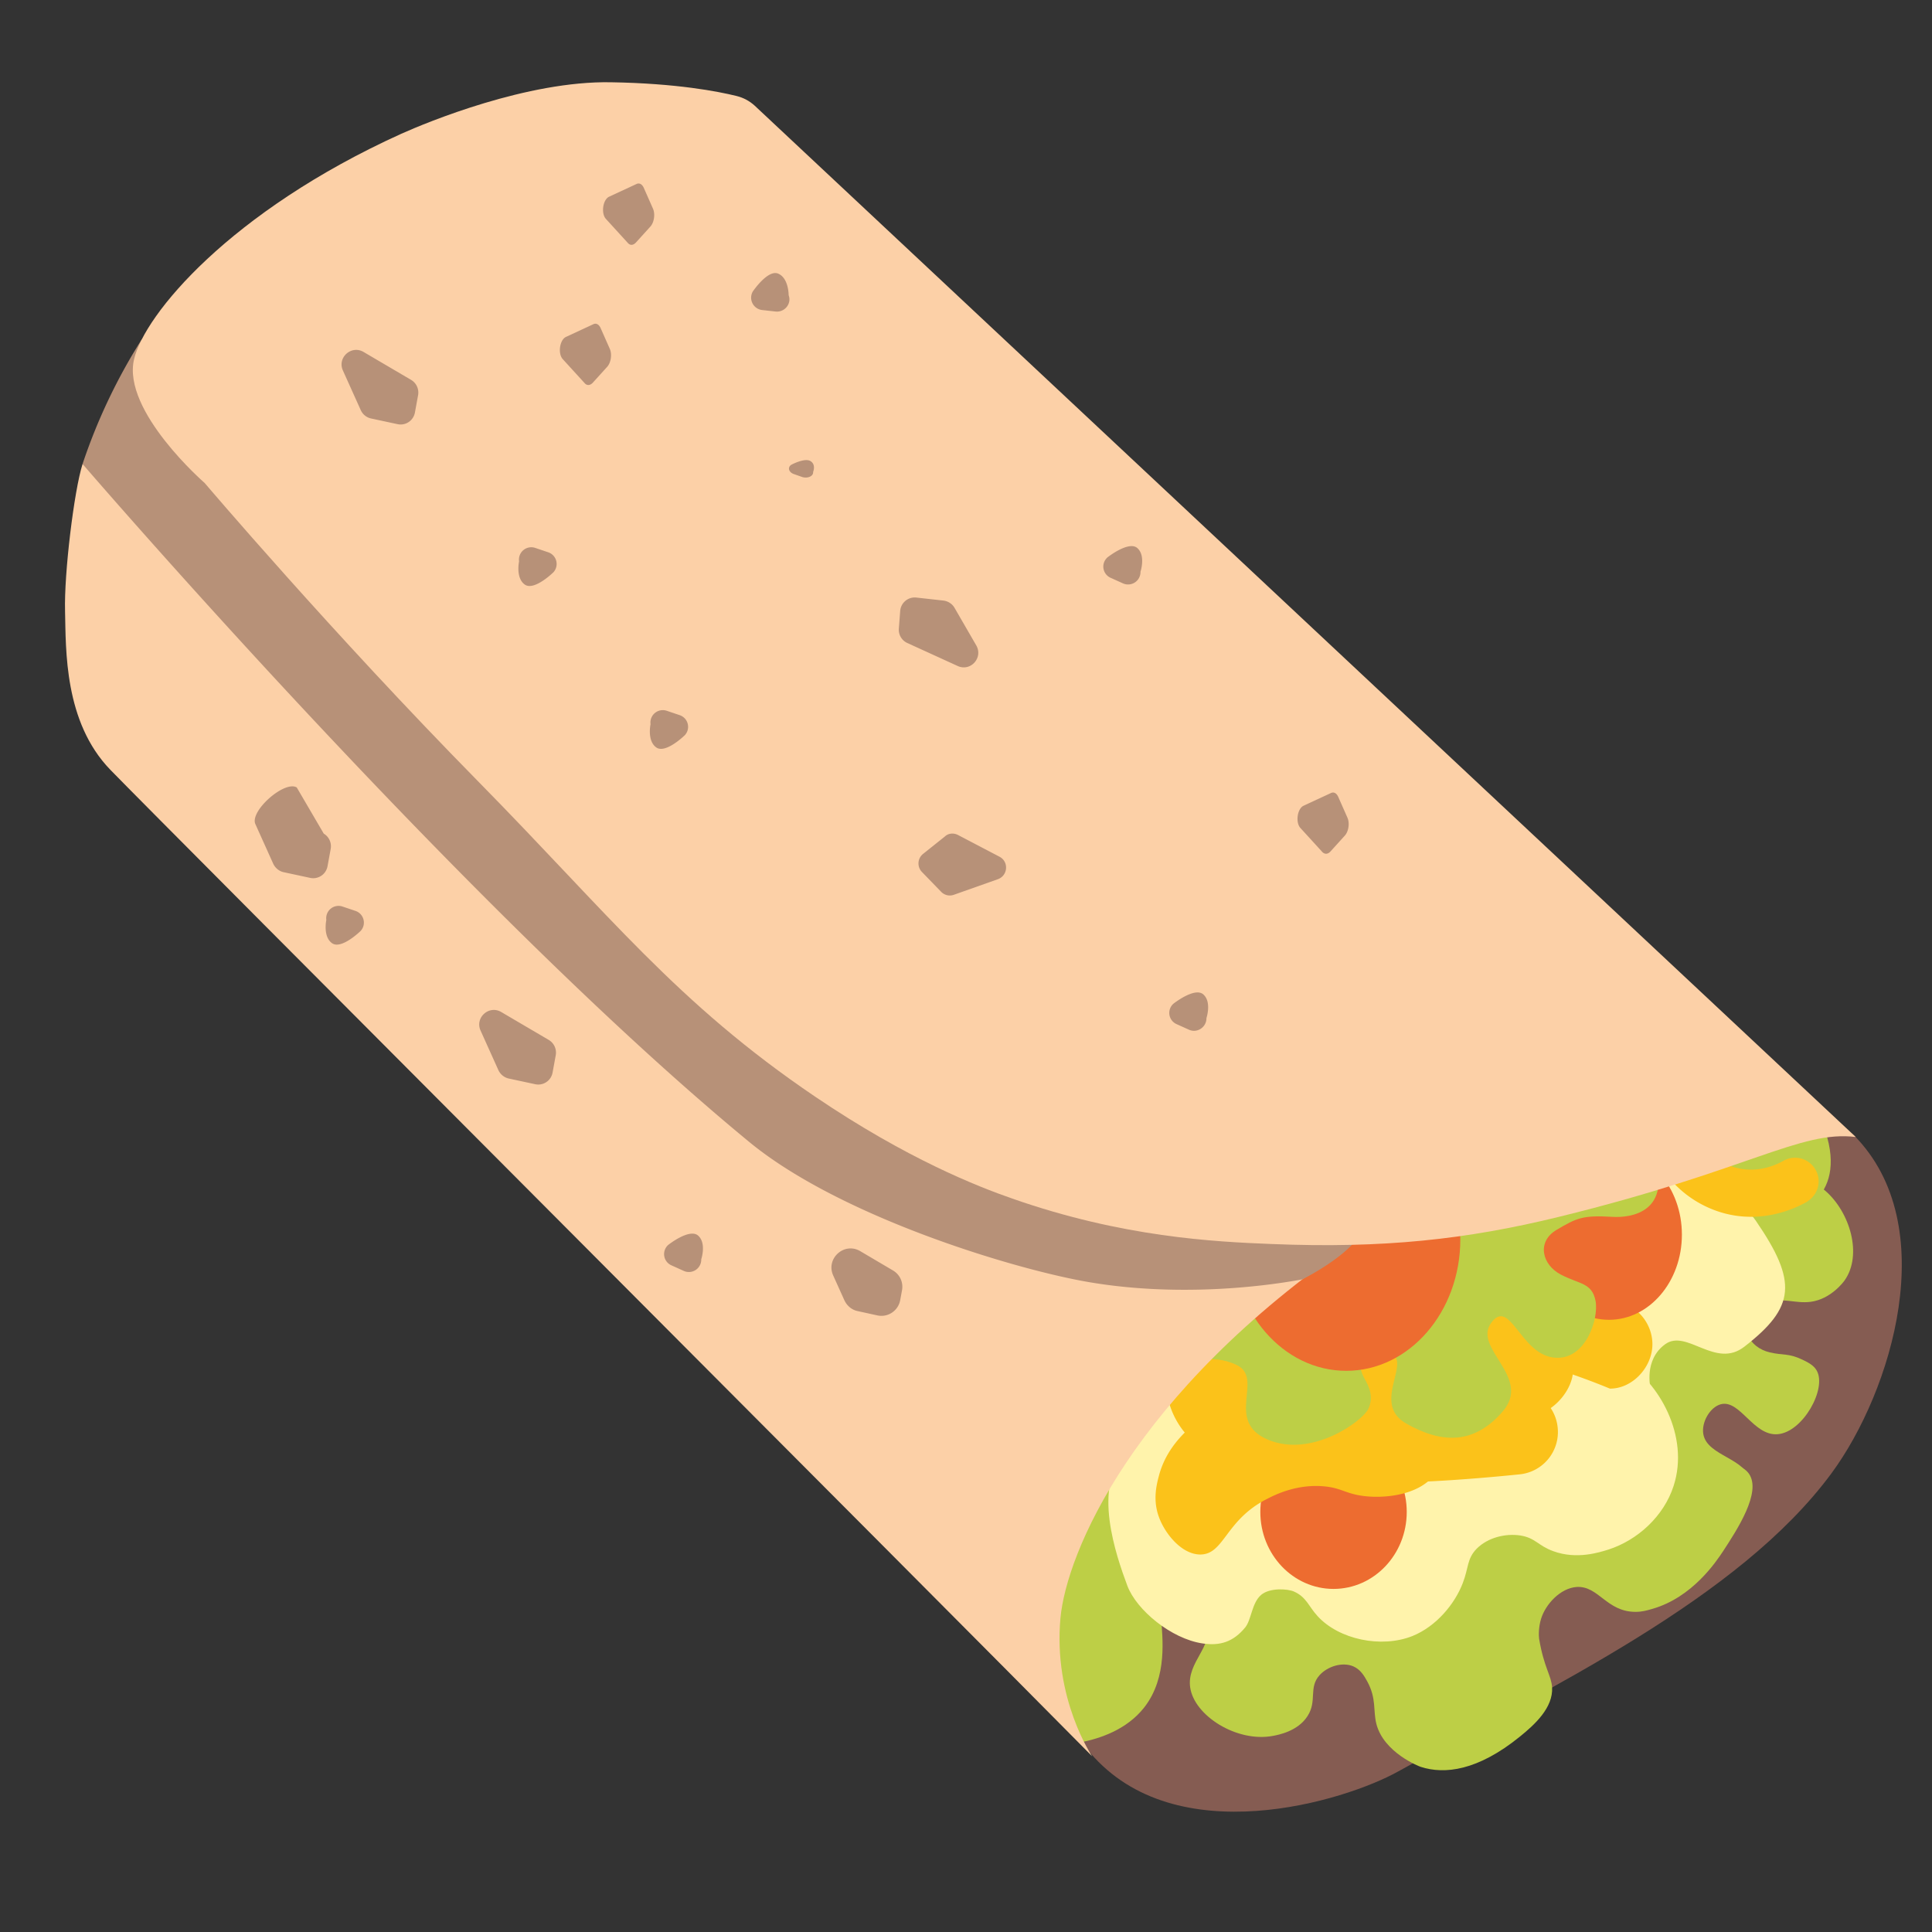
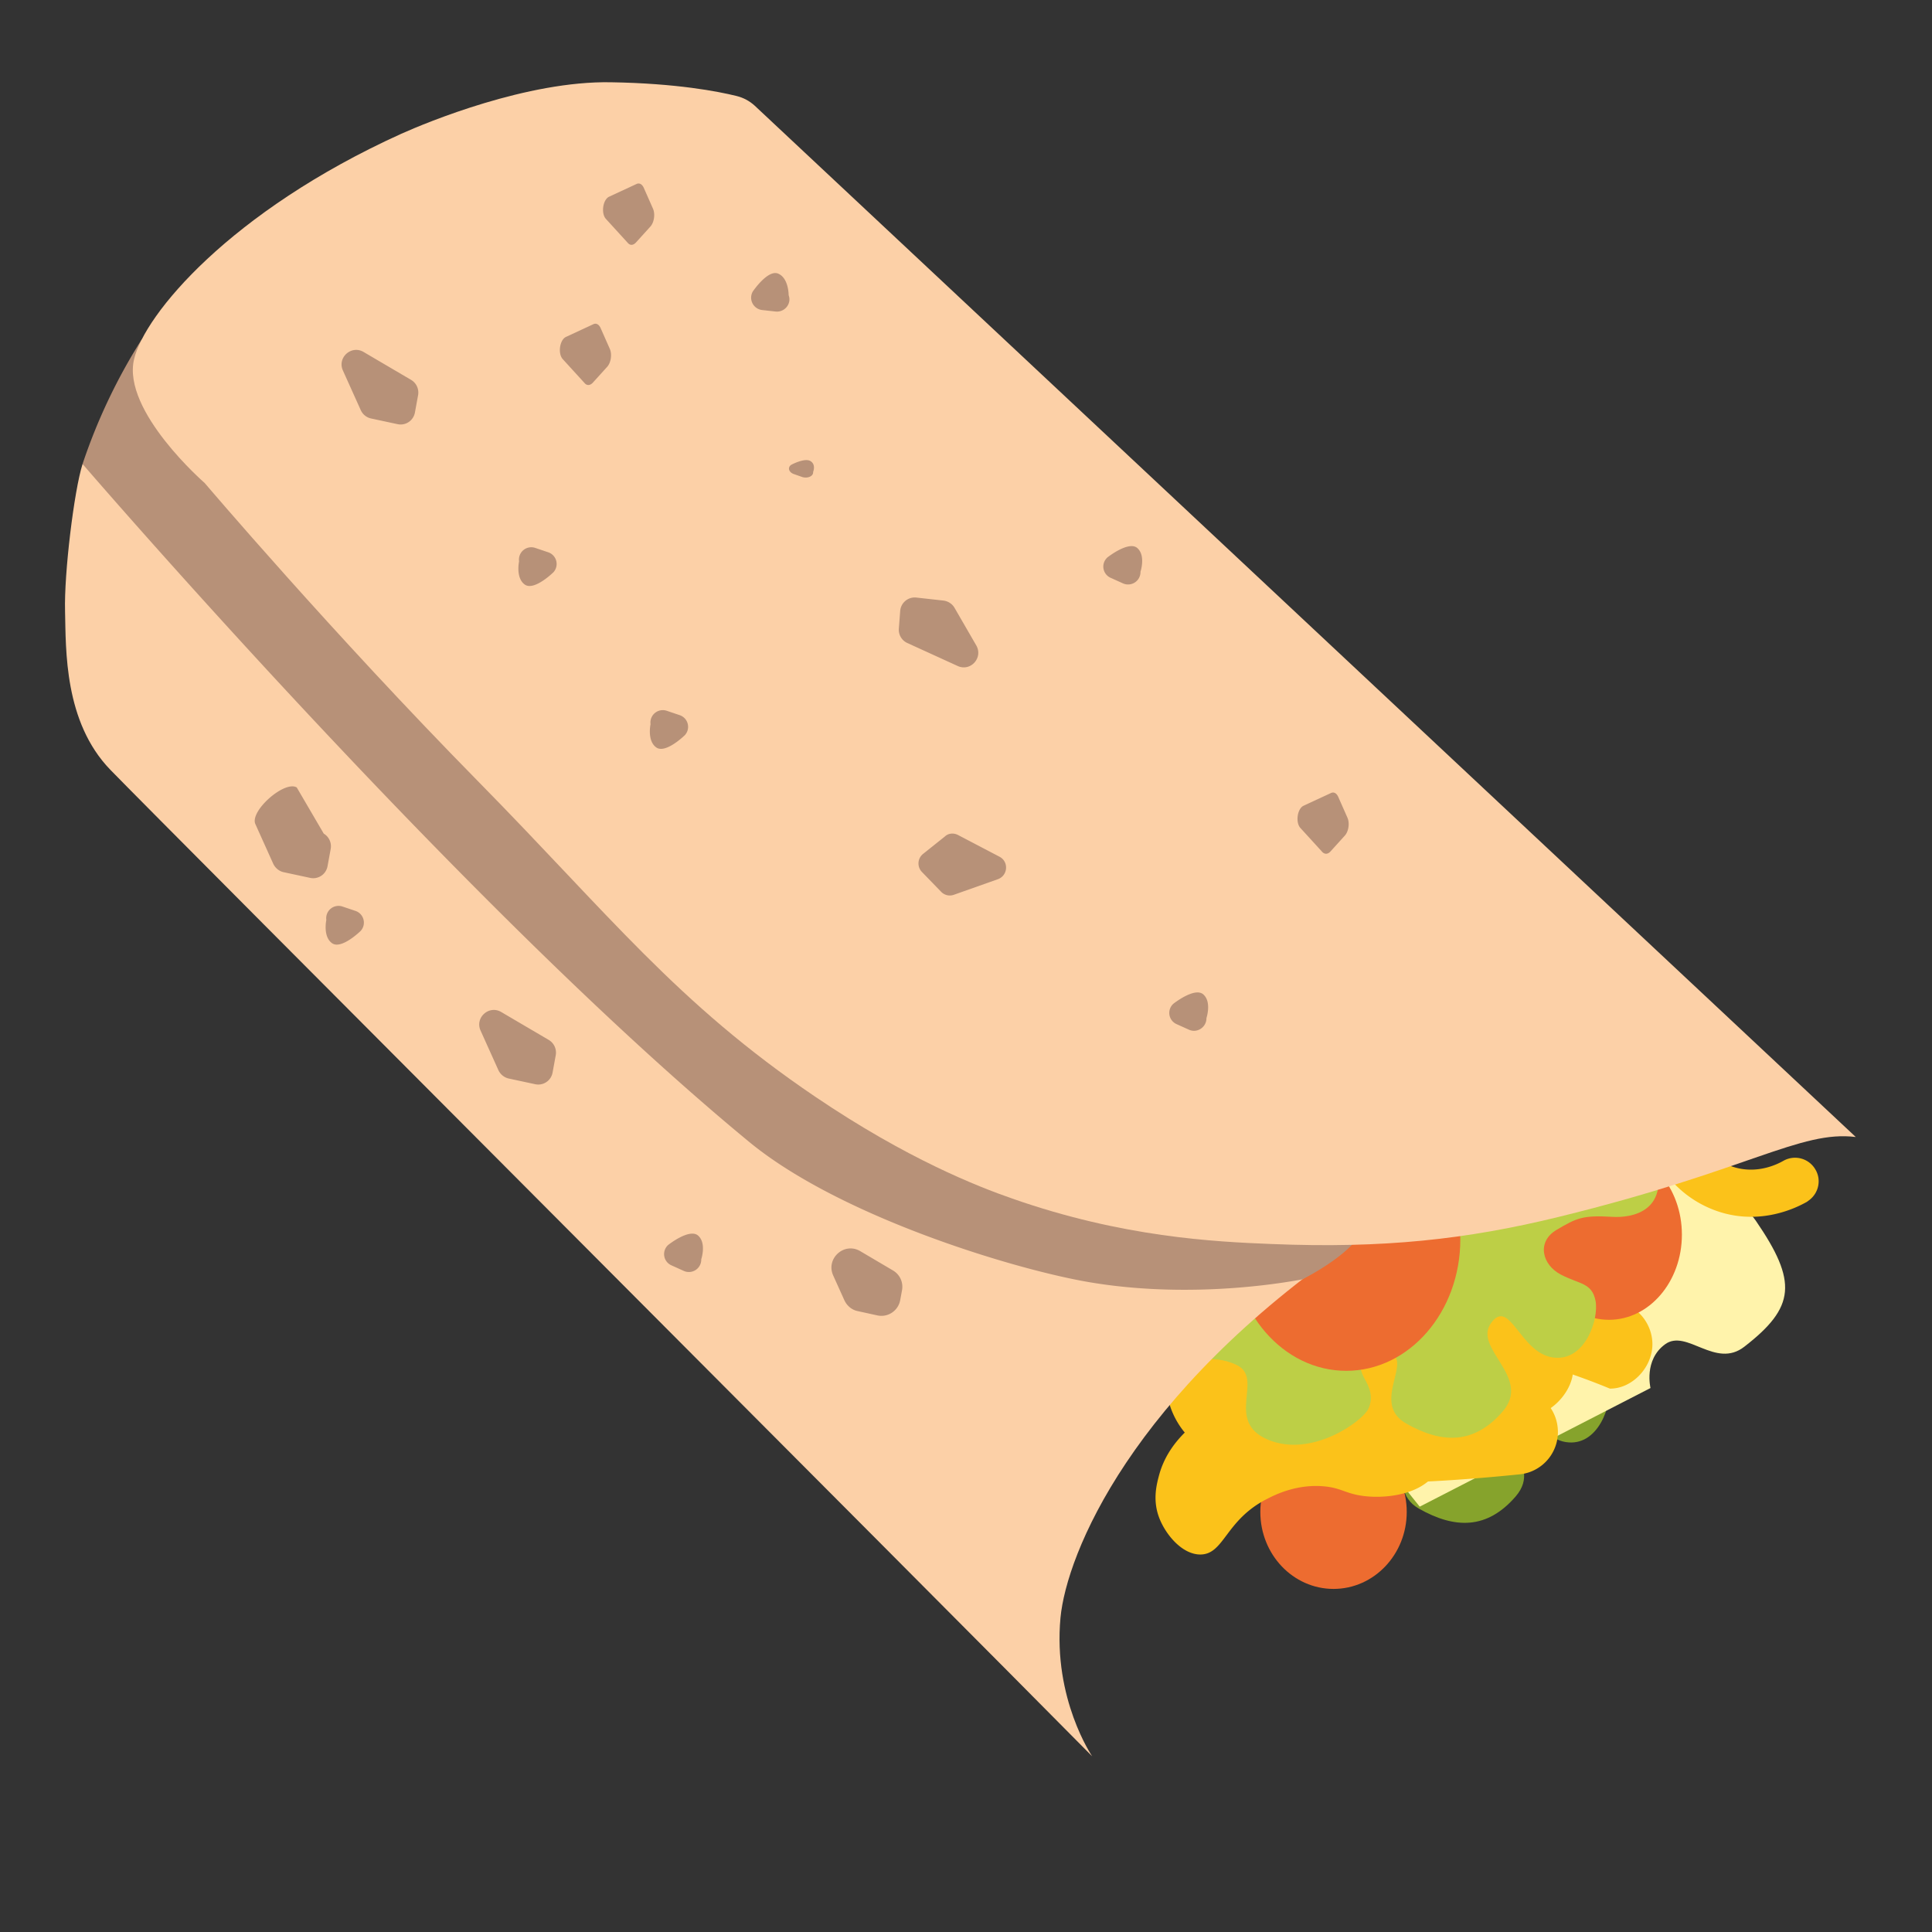
<svg xmlns="http://www.w3.org/2000/svg" width="128" height="128">
  <rect width="100%" height="100%" fill="#333333" stroke="none" />
-   <path d="M68.9 94.86c-1.54 6.82-.33 16.98 3.33 21.27 5.67 6.65 16.87 3.2 20.39 1.24 10.08-5.61 22.57-11.42 28.72-19.76 4-5.43 7.36-16.45 1.5-22.38-.51-.54-5.21-2.44-5.73-2.89-7.81-6.82-14.3-5.07-21.45-2.04-6.52 2.74-11.05 7.27-13.67 11.94-3.2 5.66-7.31 6.92-10.78 6.48l-.02.17c-.73 1.49-1.21 2.38-1.21 2.38-.4.99-.78 2.21-1.08 3.59z" fill="#855c52" />
-   <path d="M105.81 77.27c.47 2.8-3.13 4.44-4.63 5.88-.68.65-.14 2.06.35 2.64 1.56 1.84 3.18-2.15 6.15-1.69 2.97.45 2.75 6.13 1.94 7.68-.4.76-1.16 2.27-2.57 2.32-1.45.05-2.1-.79-3.07-.62-1.92.34-3.55 2.12-2.13 3.77 2.37 2.75 12.36-2.04 14.03.4.83 1.22-.78 3.68-1.72 5.12-.47.71-2.04 3.06-4.68 3.82-.38.11-.69.2-1.12.2-1.92 0-2.45-1.73-3.89-1.65-1.1.07-2.08 1.16-2.37 2.11-.17.54-.16 1.13-.13 1.32.32 1.92.81 2.43.86 3.22.08 1.35-1.16 2.48-2.14 3.27-2.79 2.26-4.98 2.51-6.56 2-.13-.04-2.45-.95-2.94-2.84-.23-.89.02-1.68-.61-2.83-.2-.36-.44-.78-.92-.99-.73-.31-1.71 0-2.24.59-.74.83-.14 1.69-.79 2.7-.64 1.01-1.93 1.25-2.31 1.32-2.38.44-5.21-1.34-5.47-3.23-.23-1.66 1.61-2.8.99-3.95-.3-.55-1.02-.84-1.58-.86-1.51-.05-2 1.84-3.8 2-.61.06-1.09-.06-1.64-.33-3.62-1.73-4.39-4.6-3.42-8.36.97-3.76 6.89-1.59 6.8-4.19-.09-2.6-1.63-2.65-2.92-1.37-.52.52-2.27 2.05-3.51 1.82-1.24-.23-3.1-1.77-2.83-4.33.16-1.47 3.63-2.12 5.51-3.64 1.38-1.12-2.02-2.67-2.42-3.71-.95-2.45-2.75-2.57 1-6.63 5.99-6.5 13.19-1.65 14.21-1.92 1.11-.29 1.26-2.09 1.95-2.96.69-.88 2.1-1.49 3.69-.71 3.16 1.57.49 4.45-.65 5.37-1.23 1-.32.76 2.14.47 2.46-.29-.65-8.61 5.09-9.87 3.71-.81 7.72 4.89 8.35 8.66z" fill="#bdcf46" />
-   <path d="M71.53 115.45s-6.02-5.11-4.64-15.67c.69-5.29 3.28-8.01 3.28-8.01l9.98-1.75 4.46 2.89c-6.6 6.5-7.86 11.15-7.68 14.28.07 1.25.46 3.9-1.12 5.93-1.17 1.49-2.95 2.07-4.28 2.33zM93.63 75.3c2.02-.3 3.15 2.3 4.16 3.39.46.5 1.48.13 1.9-.22 1.34-1.1-1.5-2.31-1.14-4.43.36-2.12 4.43-1.9 5.53-1.3.54.3 1.62.86 1.63 1.88.02 1.04-.59 1.5-.48 2.2.22 1.38 1.48 2.57 2.68 1.57 1.2-1-.61-4.04.4-5.08 1.34-1.37 5.11-.61 6.2 1.54 1.09 2.15-1.28 1.88.44 4.18.27.36.51.51.74.53.94.06 1.41-1.41 2.65-1.69 1.12-.26 2.21.7 2.6 1.03 1.62 1.41 2.47 4.23 1.27 5.93-.04.06-.9 1.25-2.26 1.42-1.04.13-1.79-.31-2.94.04-.24.07-.48.22-.76.49-1.11 1.1-.38 2.5 1.01 2.82.89.21 1.23.04 2.15.48.35.17.75.36.95.72.69 1.19-.91 4.09-2.59 4.22-1.61.13-2.5-2.34-3.78-1.98-.7.2-1.28 1.19-1.14 1.98.26 1.47 2.92 1.58 3.13 3.18.05.39-.03.72-.26 1.18-1.29 2.57-3.35 3.09-6.04 2.35-2.69-.74-1.06-4.96-2.93-4.93s-1.92 1.14-1.02 2.08c.36.38 1.45 1.65 1.26 2.54-.18.89-1.31 2.21-3.14 1.98-1.06-.13-1.48-2.63-2.55-4-.79-1-2.23-1.07-2.98-.79-1.77.65-1.59 4.42-4.45 1.69-4.59-4.38-1.02-9.48-1.2-10.22-.19-.8-1.48-.93-2.1-1.43-.62-.5-1.04-1.53-.46-2.65 1.16-2.25 3.2-.3 3.85.53.7.89.54.24.36-1.53-.18-1.77-6.18.37-7.02-3.77-.52-2.71 3.61-5.52 6.33-5.93z" fill="#bdcf46" />
  <path d="M84.9 70.37c2.03.2 2.49 3 3.2 4.31.33.59 1.4.49 1.89.26 1.57-.74-.89-2.6-.02-4.57.87-1.97 4.76-.75 5.68.1.45.42 1.36 1.23 1.12 2.22-.24 1.01-.94 1.31-1 2.01-.12 1.39.8 2.86 2.21 2.18 1.41-.68.4-4.07 1.64-4.83 1.64-1 5.11.66 5.63 3.01s-1.7 1.51-.6 4.16c1.1 2.65 3.21-3.24 5.44 1.8 2.23 5.04-1.4 6.48-2.36 6.43-2-.12-2.37-1.19-3.72-.39s-.98 2.33.29 2.98c1.27.65 2.06.53 2.3 1.75.23 1.22-.7 4.1-2.87 3.75-2.17-.35-2.84-3.99-4.08-2.29-1.23 1.69 2.74 3.6.77 5.89-1.88 2.18-4.01 2.18-6.43.8s.19-5.07-1.63-5.5c-1.82-.42-2.14.63-1.5 1.77.26.46 1 1.96.6 2.77-.39.81-1.81 1.82-3.53 1.15-.99-.39-.78-2.91-1.49-4.5-.52-1.17-1.9-1.58-2.7-1.5-1.88.2-2.62 3.9-4.73.54-3.37-5.37 1.33-9.44 1.34-10.2.01-.82-1.21-1.27-1.69-1.91-.48-.64-.64-1.74.2-2.68 1.68-1.9 3.17.5 3.6 1.46.46 1.04.47.37.73-1.39.26-1.76-6.08-1.16-5.88-5.38.16-2.75 4.86-4.47 7.59-4.2z" fill="#86a32c" />
-   <path d="M95.38 63.38c2.03.2 2.49 3 3.2 4.31.33.59 1.4.49 1.89.26 1.57-.74-.89-2.6-.02-4.57.87-1.97 4.76-.75 5.68.1.45.42 1.36 1.23 1.12 2.22-.24 1.01-.94 1.31-1 2.01-.12 1.39.8 2.86 2.21 2.18 1.41-.68 5.57-.3 6.68 2.35 1.1 2.65 3.21-3.24 5.44 1.8 2.23 5.04-1.4 6.48-2.36 6.43-2-.12-2.37-1.19-3.72-.39s-.98 2.33.29 2.98c1.27.65 2.06.53 2.3 1.75.23 1.22-.7 4.1-2.87 3.75-2.17-.35-2.84-3.99-4.08-2.29-1.23 1.69 2.74 3.6.77 5.89-1.88 2.18-4.01 2.18-6.43.8s.19-5.07-1.63-5.5c-1.82-.42-2.14.63-1.5 1.77.26.46 1 1.96.6 2.77-.39.81-1.81 1.82-3.53 1.15-.99-.39-.78-2.91-1.49-4.5-.52-1.17-1.9-1.58-2.7-1.5-1.88.2-2.62 3.9-4.73.54-3.37-5.37 1.33-9.44 1.34-10.2.01-.82-1.21-1.27-1.69-1.91s-.64-1.74.2-2.68c1.68-1.9 3.17.5 3.6 1.46.46 1.04.47.37.73-1.39.26-1.76-6.08-1.16-5.88-5.38.15-2.76 4.85-4.48 7.58-4.21z" fill="#bdcf46" />
  <path d="M88.39 65.13c2.03.2 2.49 3 3.2 4.31.33.59 1.4.49 1.89.26 1.57-.74-.89-2.6-.02-4.57.87-1.97 4.76-.75 5.68.1.45.42 1.36 1.23 1.12 2.22-.24 1.01-.94 1.31-1 2.01-.12 1.39.8 2.86 2.21 2.18 1.41-.68.4-4.07 1.64-4.83 1.64-1 5.11.66 5.63 3.01s-1.7 1.51-.6 4.16c1.1 2.65 3.21-3.24 5.44 1.8 2.23 5.04-1.4 6.48-2.36 6.43-2-.12-2.37-1.19-3.72-.39s-.98 2.33.29 2.98c1.27.65 2.06.53 2.3 1.75.23 1.22-.7 4.1-2.87 3.75-2.17-.35-2.84-3.99-4.08-2.29-1.23 1.69 2.74 3.6.77 5.89-1.88 2.18-4.01 2.18-6.43.8s.19-5.07-1.63-5.5c-1.82-.42-2.14.63-1.5 1.77.26.46 1 1.96.6 2.77-.39.81-1.81 1.82-3.53 1.15-.99-.39-.78-2.91-1.49-4.5-.52-1.17-1.9-1.58-2.7-1.5-1.88.2-2.62 3.9-4.73.54-3.37-5.37 1.33-9.44 1.34-10.2.01-.82-1.21-1.27-1.69-1.91-.48-.64-.64-1.74.2-2.68 1.68-1.9 3.17.5 3.6 1.46.46 1.04.47.37.73-1.39.26-1.76-6.08-1.16-5.88-5.38.16-2.76 4.86-4.47 7.59-4.2z" fill="#bdcf46" />
  <path d="M90.14 58.14c2.03.2 2.49 3 3.2 4.31.33.59 1.4.49 1.89.26 1.57-.74-.89-2.6-.02-4.57.87-1.97 4.76-.75 5.68.1.45.42 1.36 1.23 1.12 2.22-.24 1.01-.94 1.31-1 2.01-.12 1.39.8 2.86 2.21 2.18 1.41-.68-.99-1.1.25-1.85 1.64-1 5.37-.16 5.9 2.18s-.58-.63.53 2.02c1.1 2.65 2.18-2.16 4.41 2.88s-.37 5.4-1.33 5.34c-2-.12-2.37-1.19-3.72-.39-1.35.79-.98 2.33.29 2.98 1.27.65 2.06.53 2.3 1.75.23 1.22-.7 4.1-2.87 3.75-2.17-.35-2.84-3.99-4.08-2.29-1.23 1.69 2.74 3.6.77 5.89-1.88 2.18-4.01 2.18-6.43.8s.19-5.07-1.63-5.5c-1.82-.42-2.14.63-1.5 1.77.26.46 1 1.96.6 2.77-.39.81-1.81 1.82-3.53 1.15-.99-.39-.78-2.91-1.49-4.5-.52-1.17-1.9-1.58-2.7-1.5-1.88.2-2.62 3.9-4.73.54-3.37-5.37 1.33-9.44 1.34-10.2.01-.82-1.21-1.27-1.69-1.91s-.64-1.74.2-2.68c1.68-1.9 3.17.5 3.6 1.46.46 1.04.47.37.73-1.39.26-1.76-6.08-1.16-5.88-5.38.15-2.76 4.85-4.47 7.58-4.2z" fill="#bdcf46" />
-   <path d="M98.35 89.17s5.54-1.15 9.25 1.03c2.27 1.33 4.36 4.92 3.28 8.25-.65 2.01-2.39 3.59-4.31 4.21-.61.19-2.11.68-3.66.11-1.02-.37-1.18-.88-2.18-1.04-.98-.15-2.15.13-2.89.87-.66.67-.53 1.26-.93 2.29-.53 1.38-1.75 2.86-3.33 3.5-2.08.83-4.88.22-6.28-1.31-.61-.66-.74-1.27-1.58-1.64-.41-.18-1.59-.26-2.16.22-.63.53-.65 1.66-1.06 2.16-.79.96-1.67 1.24-2.84 1.06-2.06-.31-4.36-2.2-4.97-3.82-.75-2.01-2.35-6.61-.11-8.79 2.24-2.18.99-3.87 5.86-4.85 4.87-.98 16.43-4.48 18.09-4.95 1.3-.37 4.64-.51 6.07 1.49.54.76.66 1.62.67 2.25" fill="#fff3ab" />
  <path d="M109.35 91.96s-.46-1.86.97-2.9c1.43-1.04 3.33 1.66 5.25.16 3.38-2.62 3.53-4.3.76-8.34-2.77-4.04-14.2-2.4-14.2-2.4L91.52 91.1l.21 5.81 2.33 2.91 15.29-7.86z" fill="#fff3ab" />
  <path d="M90.91 98.25c2.77 0 6.02-.19 9.76-.57a2.817 2.817 0 0 0 2.53-3.1 2.821 2.821 0 0 0-3.1-2.53c-15.21 1.52-16.74-1.97-16.82-2.07.03-.1-.15.48 0 0 .49-1.53 1.22-3.7-.07-6.07-1.49-2.72-4.74-3.91-9.95-3.91h-.01c-1.56 0-2.83 1.11-2.83 2.67 0 1.56 1.26 2.76 2.82 2.76 3.47.01 4.78.7 4.99 1.08.14.25-.15 1.12-.35 1.78-.42 1.33-1 3.14-.29 5.06 1.26 3.34 5.37 4.9 13.32 4.9zM91.52 73.12c-2.56-.17-5.57-.19-9.06-.07a2.618 2.618 0 0 0-2.53 2.71c.05 1.45 1.28 2.59 2.71 2.53 14.15-.47 15.82 1.67 15.88 1.76-.04.09-.29.75-.46 1.18-.54 1.39-1.38 3.81-.33 6.08 1.21 2.61 4.12 2.69 8.93 4.69h.01c1.44 0 2.7-1.32 2.8-2.76.1-1.45-.99-2.86-2.43-2.96-3.21-.22-4.37-1.06-4.54-1.42-.11-.24.21-1.09.44-1.68.47-1.2 1.12-2.87.58-4.69-.96-3.16-4.66-4.89-12-5.37z" fill="#fbc21a" />
  <ellipse cx="88.35" cy="100.17" rx="4.85" ry="5.1" fill="#ed6c30" />
  <ellipse cx="106.6" cy="81.8" rx="4.83" ry="5.64" fill="#ed6c30" />
  <path d="M119.88 79.5c.61-.47.8-1.33.4-2.01a1.558 1.558 0 0 0-2.13-.58c-.46.26-1.67.83-3.11.46-.89-.23-1.51-.73-1.88-1.11l-.09-.09c-.17-.15-1.78-1.51-4.1-2.02-4.47-.98-8.93 2.02-10.67 4.47l-.21.3c-.29.41-.8 1.16-1.56 2.2-.57.78-1.15 1.54-1.34 1.77-.64.78-1.78 1.52-3.32 2.14a1.563 1.563 0 0 0 1.16 2.9c2.07-.82 3.61-1.86 4.59-3.07.2-.24.82-1.06 1.43-1.89.78-1.07 1.32-1.84 1.61-2.27l.19-.27c1.22-1.72 4.59-3.86 7.46-3.23 1.42.31 2.48 1.13 2.68 1.29a7.2 7.2 0 0 0 3.27 1.9c2.55.67 4.67-.32 5.46-.77.05-.04.11-.08.16-.12z" fill="#fbc21a" />
  <path d="M100.72 85.78c-.18-1.11-.5-2.63-1.62-2.44-2.41.4-.99-.07-2.22 1.24-2.4.51-4.17 1.52-5.28 3.01-3.26.49-5.8 2.3-7.26 3.39-.41.3-.76.7-1.07 1.13a10.84 10.84 0 0 0-3.1 1.46c-.94.65-2.77 1.91-3.38 4.17-.15.57-.44 1.62 0 2.79.41 1.11 1.52 2.47 2.75 2.46 1.57-.02 1.64-2.27 4.38-3.67.5-.26 1.94-1 3.75-.85 1.36.11 1.53.61 3.23.69.45.02 1.86.03 3.05-.58.32-.16.62-.38.93-.66 1.13-1.04 1.35-2.2 1.5-3.05.15-.82.36-1.19.41-1.25.92-1.06 3.35.92 5.46-.05 1.26-.58 2.21-2.11 1.92-3.25-.21-.81-.99-1.23-2.12-1.83-1.35-.73-2.24-.6-2.5-.55-.04.01-.07.01-.1.02.04-.09.09-.17.14-.26.53-.81 1.68-1.37 3.42-1.66 1.12-.18-2.11.85-2.29-.26z" fill="#fbc21a" />
  <path d="M84.07 64.88c2.02.2 2.48 2.99 3.19 4.29.32.59 1.4.48 1.89.25 1.56-.73-.89-2.59-.02-4.55s4.74-.75 5.66.1c.45.42 1.35 1.22 1.12 2.21-.24 1.01-.94 1.3-1 2-.12 1.39.8 2.85 2.2 2.17 1.41-.67.4-4.05 1.63-4.8 1.63-1 5.08.66 5.61 3 .53 2.34-1.69 1.51-.59 4.14s3.2-3.23 5.42 1.79c2.22 5.02-1.37 5.2-2.33 5.14-1.99-.12-2.38.07-3.72.86-1.34.79-.97 2.32.29 2.97 1.26.65 2.05.53 2.29 1.74.23 1.21-.7 4.08-2.86 3.74s-2.83-3.97-4.06-2.28 2.73 3.59.77 5.86c-1.87 2.17-3.99 2.17-6.4.8-2.41-1.37.61-4.29-1.21-4.72s-2.18.65-1.53 1.78c.26.46.62 1.17.23 1.98S86.9 96.61 84 95.38c-2.9-1.23-.22-4.05-2.06-4.94-1.83-.89-2.63.29-3.68-1.38-3.36-5.35 1.33-9.4 1.33-10.16.01-.82-1.2-1.26-1.68-1.9-.48-.64-.63-1.73.2-2.67 1.67-1.89 3.16.5 3.58 1.45.46 1.03.46.36.72-1.39.26-1.75-6.06-1.16-5.86-5.36.12-2.72 4.8-4.42 7.52-4.15z" fill="#bdcf46" />
  <ellipse cx="89.19" cy="82.11" rx="7.56" ry="8.71" fill="#ed6c30" />
  <path d="M76 64.13c.01.03.02.06.02.09.31 1.09 1.63 1.62 2.71 1.27 2.22-.74 4.03-.81 4.86-.18.62.47 1.25 2.01 2.23 4.57.28.72.5 1.3.66 1.78.54 1.54.93 2.65 2.29 3.49 1.31.81 2.49.7 3.35.62.51-.05.89-.08 1.32.06.92.29 1.77 1.25 2.52 2.84.48 1.02 1.7 1.46 2.72.98 1.02-.48 1.47-1.69.98-2.72-1.25-2.68-2.94-4.36-5-5.01-1.21-.38-2.2-.29-2.92-.23-.62.06-.71.05-.83-.03-.15-.15-.37-.79-.56-1.35-.18-.52-.4-1.15-.7-1.92-1.29-3.34-2-5.19-3.54-6.36-2-1.53-5-1.65-8.68-.43-1.02.34-1.73 1.48-1.43 2.53z" fill="#fbc21a" />
  <path d="M4.31 40.49c.06 2.56-.07 7.34 3 10.51 3.51 3.62 54.56 54.74 65.05 65.36 0 0-2.6-3.8-2.1-9.18.4-4.22 4.7-14.84 19.49-24.94L5.47 30.74c-.56 1.76-1.23 7.25-1.16 9.75z" fill="#fcd0a7" />
  <path d="M5.47 30.74S30.63 60 49.63 75.65c6.03 4.97 17.64 8.48 22.61 9.31 5.62.94 11.15.34 14.05-.2 2.56-1.34 3.44-2.45 3.46-2.51 0 0-10.69-3.17-5.78-6.61-6.07 2.48-21.07-.14-22.19-1.26-2.46-2.45-47.6-42.62-47.6-42.62s-4.29-3.74-4.78-9.29a37.85 37.85 0 0 0-3.93 8.27z" fill="#b79178" />
  <path d="M26.57 8.87C15.24 14.01 9.56 20.85 8.88 23.81c-.8 3.43 4.68 8.19 4.68 8.19s8.42 9.91 18.1 19.75c8.71 8.85 13.16 14.69 22.35 20.91 6.1 4.13 10.76 5.95 13.06 6.75 7.31 2.56 13.37 2.86 17.2 3.01 7.36.3 12.89-.3 19.01-1.8 12.57-3.08 15.98-5.75 19.67-5.29L50 7c-.34-.31-.75-.53-1.2-.64-1.21-.3-3.97-.84-8.33-.91-5.54-.1-12.16 2.64-13.9 3.42z" fill="#fcd0a7" />
  <path d="M63.24 40.27l1.44 2.49c.47.82-.38 1.76-1.24 1.36l-3.33-1.52a.965.965 0 0 1-.56-.95l.09-1.17c.04-.55.53-.95 1.07-.89l1.8.2c.31.04.58.22.73.48zM35.46 36.3l.86.29c.56.19.74.88.35 1.32 0 0-1.28 1.26-1.9.82-.62-.44-.38-1.54-.38-1.54a.817.817 0 0 1 1.07-.89zM44.17 47.09l.86.29c.56.19.74.88.35 1.32 0 0-1.28 1.26-1.9.82-.62-.44-.38-1.54-.38-1.54a.82.82 0 0 1 1.07-.89zM22.69 60.06l.86.29c.56.19.74.88.35 1.32 0 0-1.28 1.26-1.9.82-.62-.44-.38-1.54-.38-1.54a.817.817 0 0 1 1.07-.89zM63.47 55.32l2.75 1.44c.63.33.56 1.25-.11 1.49l-2.91 1.03c-.3.11-.63.03-.85-.2l-1.27-1.31c-.33-.34-.3-.9.08-1.2l1.44-1.15c.23-.22.58-.25.87-.1zM23.9 27.17l-1.18-2.62c-.39-.86.56-1.71 1.37-1.23l3.15 1.85c.35.21.53.61.46 1.01l-.21 1.15c-.1.54-.62.89-1.16.77l-1.77-.38a.978.978 0 0 1-.66-.55zM18.1 57.22l-1.18-2.62c-.39-.86 1.93-2.91 2.74-2.43l1.79 3.06c.35.21.53.61.46 1.01l-.21 1.15c-.1.54-.62.89-1.16.77l-1.77-.38c-.29-.07-.54-.28-.67-.56zM55.94 86.14l-.74-1.64c-.5-1.12.73-2.23 1.79-1.61l2.17 1.28c.46.27.7.79.6 1.32l-.12.65c-.13.7-.81 1.16-1.51 1.01l-1.32-.29c-.38-.08-.7-.35-.87-.72zM33.02 70.9l-1.18-2.62c-.39-.86.56-1.71 1.37-1.23l3.15 1.85c.35.21.53.61.46 1.01l-.21 1.15c-.1.54-.62.89-1.16.77l-1.77-.38c-.28-.07-.53-.27-.66-.55zM53.14 31.6l-.54-.19c-.35-.12-.44-.45-.17-.62 0 0 .89-.48 1.27-.24s.17.72.17.72c.03.28-.37.45-.73.33zM51.39 20.64l-.9-.1a.823.823 0 0 1-.62-1.22s1-1.49 1.69-1.19c.7.3.69 1.43.69 1.43.21.56-.26 1.14-.86 1.08zM74.4 38.65l-.82-.37a.813.813 0 0 1-.21-1.35s1.41-1.12 1.98-.62c.57.5.21 1.57.21 1.57a.822.822 0 0 1-1.16.77zM78.77 68.22l-.82-.37a.813.813 0 0 1-.21-1.35s1.41-1.12 1.98-.62c.57.5.21 1.57.21 1.57.01.6-.61 1.02-1.16.77zM45.3 84.2l-.82-.37a.813.813 0 0 1-.21-1.35s1.41-1.12 1.98-.62c.57.5.21 1.57.21 1.57a.82.82 0 0 1-1.16.77zM41.6 16.1l-1.46-1.6c-.33-.37-.2-1.28.22-1.47l1.81-.84c.19-.09.37.01.48.25l.61 1.38c.16.36.08.91-.17 1.19l-.96 1.06c-.18.19-.38.2-.53.03zM38.74 25.39l-1.46-1.6c-.33-.37-.2-1.28.22-1.47l1.81-.84c.19-.09.37.01.48.25l.61 1.38c.16.36.08.91-.17 1.19l-.96 1.06c-.17.18-.38.2-.53.03zM87.61 56.45l-1.46-1.6c-.33-.37-.2-1.28.22-1.47l1.81-.84c.19-.09.37.01.48.25l.61 1.38c.16.36.08.91-.17 1.19l-.96 1.06c-.17.18-.37.19-.53.03z" fill="#b79178" />
</svg>